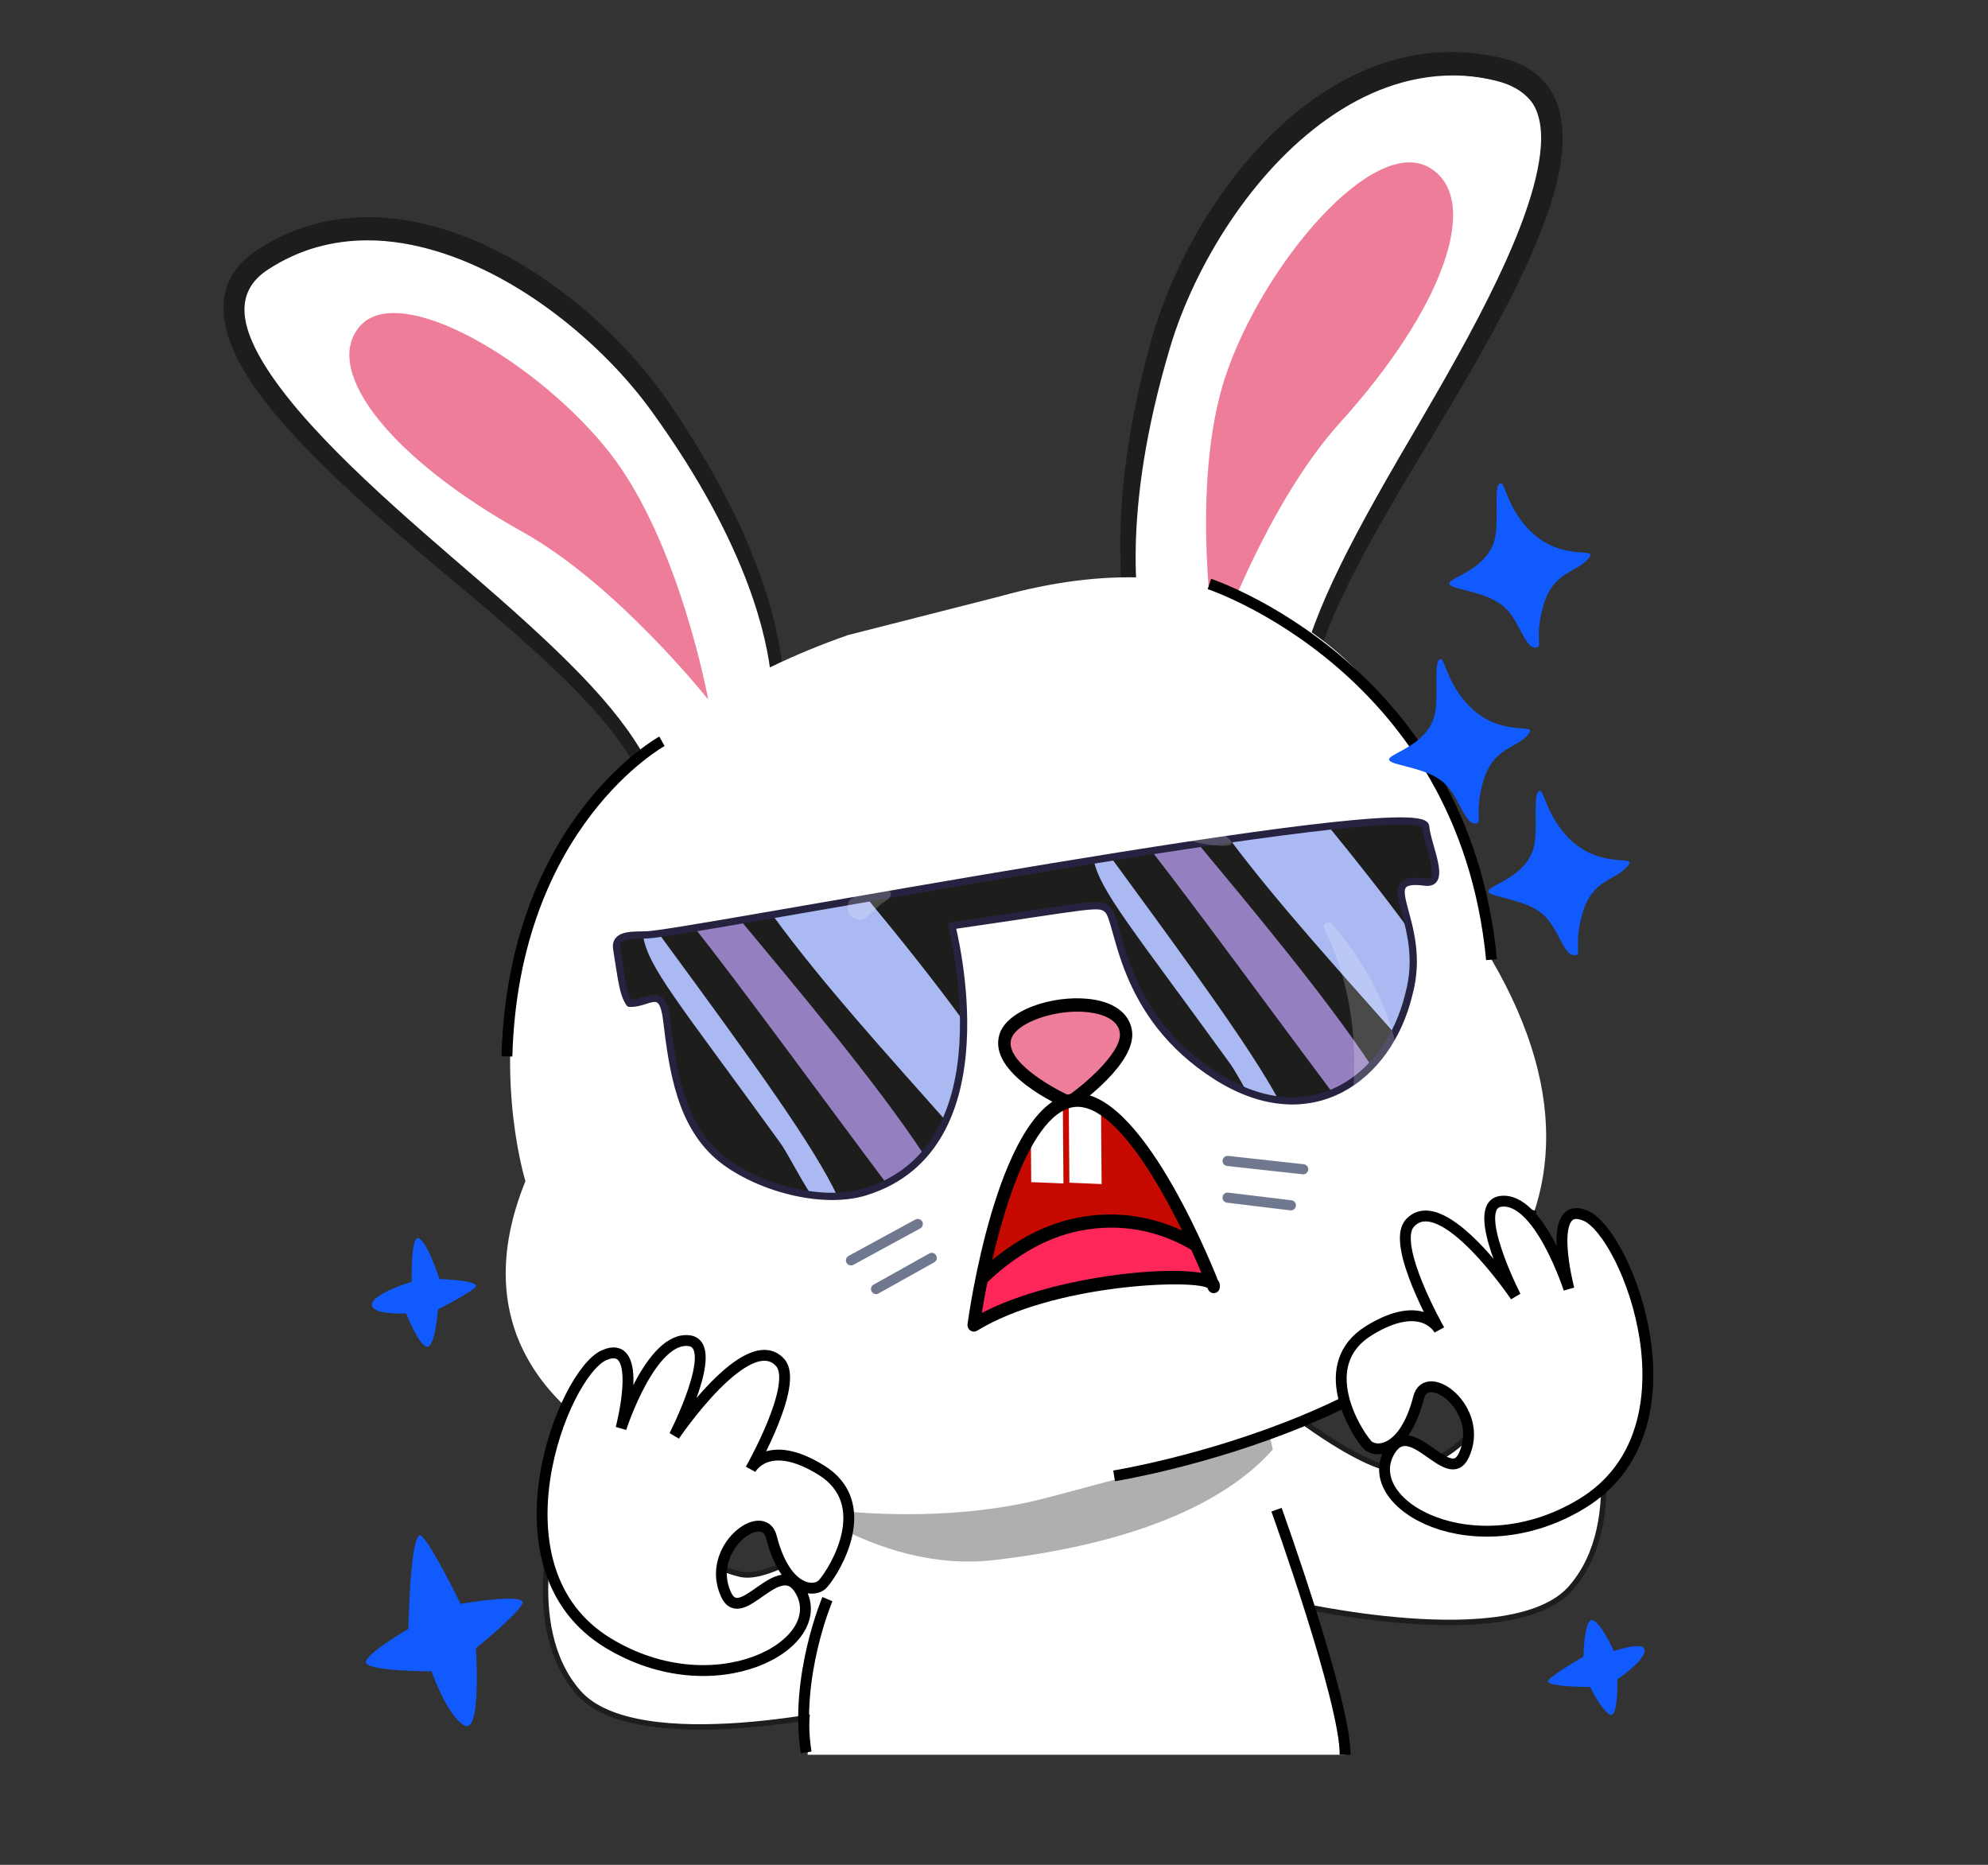
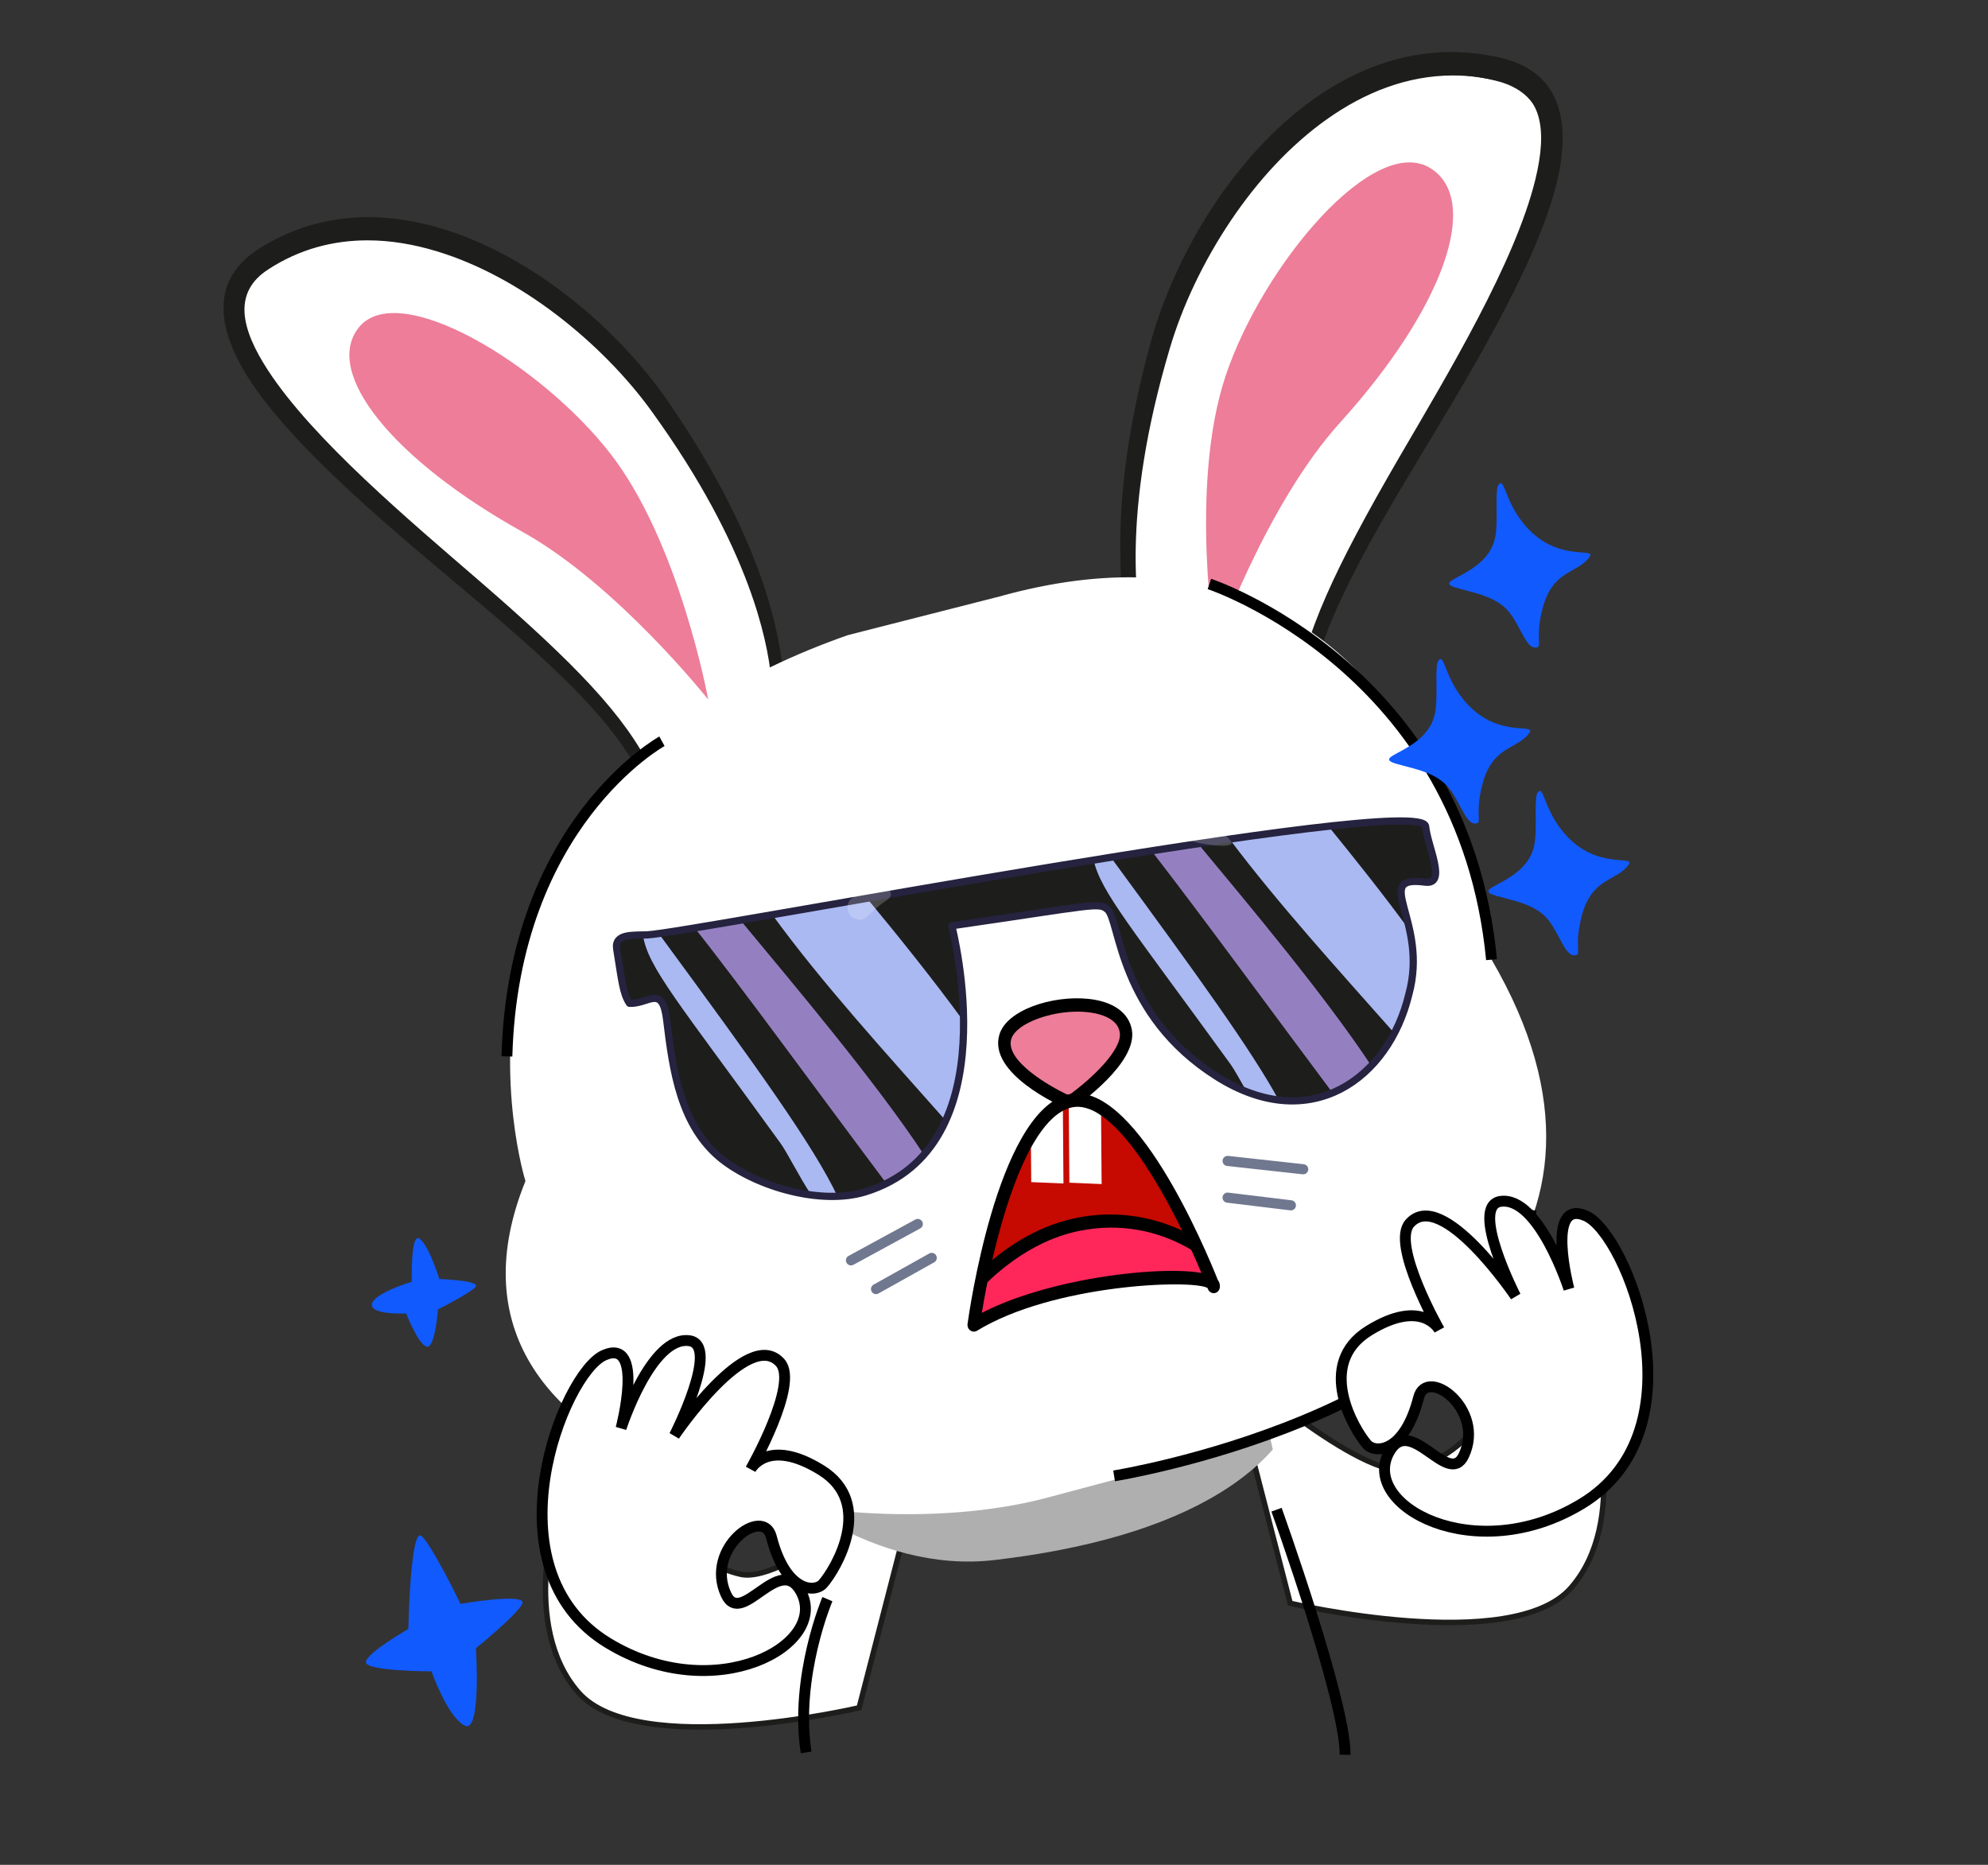
<svg xmlns="http://www.w3.org/2000/svg" xmlns:xlink="http://www.w3.org/1999/xlink" version="1.1" id="_x35_" x="0px" y="0px" viewBox="0 0 274.53 257.49" style="enable-background:new 0 0 274.53 257.49;" xml:space="preserve">
  <rect x="0" y="0" width="274.53" height="257.49" fill="#333333" stroke="none" />
  <style type="text/css">
	.st0{fill-rule:evenodd;clip-rule:evenodd;fill:#FFFFFF;stroke:#1D1D1B;stroke-width:0.75;stroke-miterlimit:10;}
	.st1{fill-rule:evenodd;clip-rule:evenodd;fill:#1D1D1B;}
	.st2{fill:#1D1D1B;}
	.st3{fill-rule:evenodd;clip-rule:evenodd;fill:#ED7D98;}
	.st4{fill:#115AFD;}
	.st5{fill:#FFFFFF;stroke:#1D1D1B;stroke-width:0.75;stroke-miterlimit:10;}
	.st6{fill:#FFFFFF;}
	.st7{fill:#AFAFAF;}
	.st8{fill:none;stroke:#000000;stroke-width:1.5;stroke-linejoin:round;stroke-miterlimit:10;}
	.st9{fill:#ECECEC;}
	.st10{fill:#FFFFFF;stroke:#000000;stroke-width:1.5;stroke-miterlimit:10;}
	.st11{fill:#AAB9F2;}
	.st12{fill:#9480C1;}
	.st13{fill:none;stroke:#25233F;stroke-linecap:round;stroke-linejoin:round;stroke-miterlimit:10;}
	.st14{opacity:0.2;fill:#FFFFFF;}
	.st15{opacity:0.4;}
	.st16{fill:#70788F;}
	.st17{clip-path:url(#SVGID_00000145740281662521539060000009972426126608069546_);}
	.st18{fill-rule:evenodd;clip-rule:evenodd;fill:#FF275A;}
	.st19{fill-rule:evenodd;clip-rule:evenodd;fill:#FFFFFF;}
</style>
  <g>
    <g>
      <g transform="matrix(0.993,0.118,-0.118,0.993,13.562,-10.548)">
        <g transform="matrix(0.969,0.249,-0.249,0.969,50.078,-16.472)">
          <path class="st0" d="M82.36,96.1c0,0-3.04-15.41-30.38-33.6C35.69,51.66,6.65,45.2-6.46,63.46      c-9.81,13.68,23.04,24.44,43.8,31.69c16.98,5.93,25.34,9.94,31.04,15.11L82.36,96.1z" />
        </g>
        <g transform="matrix(0.969,0.249,-0.249,0.969,50.078,-16.472)">
          <g>
            <path class="st1" d="M68.52,110.63c-0.12,0.04-0.25,0.02-0.35-0.08c-3-2.68-6.61-4.93-11.7-7.32       c-4.67-2.19-10.8-4.55-19.29-7.44l-2.22-0.76c-12.3-4.19-27.62-9.4-36.51-15.67c-4.99-3.52-7.64-7.3-7.67-10.95       c-0.02-1.89,0.64-3.78,1.96-5.63c3.14-4.4,7.33-7.63,12.44-9.61C8.22,52,11.6,51.27,15.21,51c5.93-0.44,12.61,0.39,19.31,2.4       c6.33,1.9,12.68,4.88,17.85,8.38c8.57,5.83,15.6,11.94,20.89,18.15c8.11,9.52,9.37,16.05,9.38,16.12       c0.03,0.16-0.04,0.3-0.16,0.35c-0.2,0.04-0.36-0.09-0.4-0.26c-0.06-0.27-1.47-6.42-9.54-15.48       c-5.38-6.04-12.43-11.91-20.95-17.45c-5.08-3.33-11.13-6.05-17.48-7.87c-6.49-1.86-12.93-2.61-18.65-2.17       c-3.47,0.27-6.69,0.97-9.58,2.09c-4.75,1.84-8.63,4.82-11.54,8.86c-1.29,1.77-1.79,3.59-1.5,5.4c0.43,2.67,2.58,5.37,6.57,8.25       C8.11,84.06,23.02,89.37,35,93.63l2.49,0.89c8.51,3.05,14.64,5.53,19.3,7.8c5.06,2.47,8.8,4.9,11.79,7.66       c0.16,0.15,0.19,0.41,0.06,0.57C68.61,110.58,68.57,110.61,68.52,110.63z" />
            <path class="st2" d="M5.36,53.65c3-1.16,6.32-1.88,9.88-2.15c5.87-0.43,12.49,0.39,19.13,2.38c6.29,1.88,12.58,4.84,17.72,8.32       c8.53,5.81,15.53,11.89,20.79,18.06c0.26,0.3,0.51,0.6,0.75,0.89c-0.23-0.27-0.47-0.54-0.72-0.82       C67.5,74.26,60.42,68.36,51.86,62.8c-5.13-3.35-11.22-6.1-17.61-7.93c-6.54-1.87-13.05-2.63-18.82-2.19       c-3.52,0.27-6.79,0.98-9.72,2.12c-4.84,1.88-8.8,4.92-11.76,9.03c-1.37,1.89-1.9,3.83-1.59,5.78c0.45,2.81,2.66,5.61,6.77,8.58       c8.75,6.32,23.7,11.63,35.71,15.91l2.49,0.89c7.61,2.72,13.31,4.99,17.74,7.06c-4.47-1.99-10.16-4.15-17.73-6.72l-2.22-0.76       c-12.27-4.18-27.55-9.38-36.37-15.6c-4.85-3.42-7.43-7.07-7.46-10.54c-0.01-1.78,0.61-3.58,1.86-5.34       C-3.77,58.77,0.34,55.59,5.36,53.65 M5,52.71C0.07,54.63-4.3,57.8-7.67,62.5c-1.44,2.03-2.06,4.01-2.05,5.93       c0.03,4.02,2.99,7.89,7.89,11.35c9.5,6.69,26.34,12.21,38.85,16.49c8.21,2.79,14.39,5.15,19.24,7.42       c5.08,2.38,8.67,4.65,11.57,7.23c0.25,0.23,0.59,0.28,0.87,0.17c0.12-0.05,0.24-0.13,0.33-0.24c0.3-0.36,0.25-0.92-0.11-1.25       c-2.97-2.74-6.67-5.18-11.91-7.74c-4.87-2.38-11.09-4.86-19.35-7.82C25.44,89.68,8.96,84.06-0.3,77.38       c-5.47-3.95-8.41-8.2-4.95-12.96c3.01-4.19,6.92-6.98,11.32-8.69c2.96-1.15,6.15-1.8,9.43-2.05       c6.03-0.46,12.41,0.41,18.47,2.15c6.4,1.84,12.45,4.61,17.34,7.81C61,69.93,67.63,75.91,72.17,81       c8.08,9.06,9.43,15.24,9.43,15.24c0.09,0.45,0.5,0.74,0.93,0.67c0.05-0.01,0.09-0.02,0.14-0.04c0.34-0.13,0.55-0.51,0.47-0.91       c0,0-1.18-6.6-9.49-16.35c-4.53-5.32-11.2-11.58-20.99-18.24c-5.06-3.42-11.33-6.45-17.99-8.45       c-6.39-1.91-13.13-2.89-19.49-2.42C11.62,50.77,8.19,51.48,5,52.71L5,52.71z" />
          </g>
        </g>
        <g transform="matrix(0.969,0.249,-0.249,0.969,50.078,-16.472)">
          <g>
            <path class="st3" d="M72.83,97.82c0,0-17.46-10.25-32.25-12.31C20.24,82.68,7,74.99,9.28,67.44       c2.55-8.44,25.35-4.41,38.73,3.64C61.38,79.13,72.83,97.82,72.83,97.82z" />
          </g>
        </g>
      </g>
      <g transform="matrix(0.993,0.118,-0.118,0.993,13.562,-10.548)">
        <g transform="matrix(0.969,0.249,-0.249,0.969,50.078,-16.472)">
          <path class="st0" d="M128.95,74.97c0,0-12.71-10.31-15.8-44.01c-1.84-20.08,6.77-49.55,30.23-52.45      c17.57-2.17,11.02,32.87,7.3,55.22c-3.05,18.29-3.54,27.82-1.62,35.52L128.95,74.97z" />
        </g>
        <g transform="matrix(0.969,0.249,-0.249,0.969,50.078,-16.472)">
          <g>
            <path class="st2" d="M149.38,68.36c-0.23,0.04-0.47-0.11-0.52-0.34c-1.05-4.07-1.42-8.66-1.16-14.44       c0.24-5.33,1.03-12.1,2.48-21.3l0.43-2.69c2.08-12.94,4.67-29.05,3.23-40.01c-1.09-8.32-4.38-12.01-10.05-11.28       c-2.22,0.28-4.37,0.81-6.4,1.6c-5.61,2.18-10.42,6.26-14.3,12.13c-3.27,4.96-5.82,11.16-7.36,17.95       c-1.51,6.64-2.02,13.45-1.5,19.69c0.84,10.43,2.73,19.7,5.61,27.54c0.88,2.39,1.85,4.64,2.9,6.72c-0.24,0-0.47,0.01-0.67,0.05       c-0.05,0-0.2-0.02-0.37,0c-1.05-2-2.04-4.17-2.95-6.47c-3.09-7.85-5.2-17.21-6.29-27.83c-0.64-6.41-0.21-13.61,1.22-20.28       c1.51-7.06,4.1-13.52,7.48-18.67c4.05-6.17,9.16-10.49,15.17-12.82c2.22-0.86,4.59-1.45,7.03-1.75c2.37-0.28,4.46,0.05,6.21,1       c3.36,1.82,5.52,6.08,6.27,12.34c1.33,11.12-1.54,27.54-3.85,40.74l-0.42,2.38c-1.59,9.1-2.48,15.82-2.81,21.12       c-0.35,5.78-0.08,10.15,0.89,14.18c0.05,0.19-0.04,0.36-0.21,0.43C149.45,68.34,149.4,68.36,149.38,68.36z" />
            <path class="st2" d="M136.51-21.63c2.19-0.85,4.51-1.43,6.91-1.72c2.27-0.27,4.26,0.05,5.91,0.94       c3.21,1.74,5.29,5.87,6.01,11.95c1.32,11.05-1.54,27.43-3.84,40.6l-0.42,2.38c-1.6,9.13-2.49,15.85-2.82,21.18       c-0.08,1.31-0.13,2.56-0.14,3.74c-0.01-1.22,0.02-2.5,0.08-3.85c0.24-5.31,1.02-12.06,2.48-21.25l0.43-2.69       c2.08-12.97,4.68-29.12,3.23-40.15c-0.42-3.18-1.69-12.86-10.6-11.71c-2.26,0.28-4.45,0.83-6.52,1.63       c-5.71,2.21-10.6,6.36-14.54,12.32c-3.31,5.01-5.87,11.27-7.43,18.11c-1.52,6.69-2.04,13.55-1.51,19.84       c0.85,10.48,2.74,19.79,5.64,27.67c0.6,1.64,1.25,3.21,1.93,4.71c-0.74-1.51-1.43-3.11-2.09-4.77       c-3.07-7.8-5.17-17.12-6.26-27.7c-0.64-6.36-0.21-13.51,1.21-20.13c1.5-7,4.06-13.4,7.41-18.5       C125.57-15.09,130.59-19.34,136.51-21.63 M136.14-22.56c-6.46,2.51-11.57,7.17-15.41,13.01c-3.63,5.53-6.11,12.12-7.55,18.84       c-1.5,7.02-1.85,14.18-1.23,20.44c1.24,12.13,3.68,21.25,6.32,27.96c1.04,2.65,2.12,4.93,3.16,6.87       c0.02-0.01,0.04-0.02,0.06-0.03c0.08-0.03,0.15-0.05,0.24-0.07c0.11-0.02,0.23,0,0.34,0.01c0.02-0.01,0.05-0.01,0.07-0.02       c0.23-0.04,0.48-0.05,0.72-0.04c0.25,0.01,0.49,0.06,0.74,0.13c0.01,0,0.01,0,0.02,0.01c-1.09-2.07-2.23-4.56-3.32-7.53       c-2.43-6.61-4.62-15.55-5.58-27.41c-0.5-6-0.03-12.84,1.49-19.54c1.44-6.35,3.83-12.55,7.29-17.78       c3.52-5.33,8.16-9.65,14.07-11.94c1.95-0.76,4.04-1.29,6.28-1.57c6.13-0.79,8.58,3.95,9.49,10.85       c1.53,11.66-1.55,29.34-3.66,42.55c-1.41,8.93-2.24,15.78-2.49,21.36c-0.27,6.01,0.13,10.55,1.17,14.59       c0.12,0.49,0.61,0.8,1.1,0.71c0.05-0.01,0.1-0.02,0.15-0.04c0.4-0.15,0.62-0.58,0.51-1.01c-0.94-3.9-1.23-8.26-0.88-14.03       c0.34-5.5,1.26-12.26,2.8-21.07c2.33-13.42,5.68-31.39,4.27-43.27c-0.73-6.14-2.83-10.71-6.53-12.72       c-1.76-0.95-3.91-1.36-6.51-1.06C140.75-24.03,138.37-23.42,136.14-22.56L136.14-22.56z" />
          </g>
        </g>
        <g transform="matrix(0.969,0.249,-0.249,0.969,50.078,-16.472)">
          <g>
            <path class="st3" d="M135.53,65.89c0,0-0.71-20.84,4.81-35.25c7.59-19.81,7.13-35.57-0.99-37.21       c-9.08-1.84-16.81,20.78-16.08,36.85C124,46.35,135.53,65.89,135.53,65.89z" />
          </g>
        </g>
      </g>
      <g>
        <g>
          <path class="st4" d="M56.39,224.92c0,0,0.27-14.4,1.87-12.8c1.6,1.6,5.33,9.33,5.33,9.33s9.33-1.6,8.53,0      c-0.8,1.6-6.4,6.13-6.4,6.13s0.8,12-1.6,10.66c-2.4-1.33-4.53-7.47-4.53-7.47s-9.33,0-9.06-1.33      C50.79,228.12,56.39,224.92,56.39,224.92z" />
-           <path class="st4" d="M223.34,231.88c0,0,0.18,5.82-1.17,4.78c-1.35-1.04-2.57-3.73-2.57-3.73s-6.63,0.01-5.76-0.96      c0.87-0.97,4.82-3.22,4.82-3.22s0.09-5.18,1.21-5.06c1.12,0.12,3,4.28,3,4.28s4.36-1.53,4.25-0.04      C227.02,229.41,223.34,231.88,223.34,231.88z" />
          <path class="st4" d="M56.86,176.98c0,0-0.19-7.05,1.14-5.91c1.33,1.14,2.67,5.53,2.67,5.53s5.91,0.19,4.96,1.14      c-0.95,0.95-5.15,3.05-5.15,3.05s-0.38,5.34-1.53,5.15c-1.14-0.19-2.86-4.58-2.86-4.58s-4.92,0.24-4.73-1.28      C51.56,178.56,56.86,176.98,56.86,176.98z" />
        </g>
        <g>
          <g>
            <path class="st5" d="M178.17,221.37c0,0,30.63,7.19,38.77-2.12c8.14-9.31,2.85-25.69,2.85-25.69l-15.54,2.85       c0,0-3.09,4.97-9.68,6.52c-6.59,1.55-25-14.9-25-14.9L178.17,221.37z" />
            <path class="st5" d="M118.64,235.8c0,0-30.63,7.19-38.77-2.12c-8.14-9.31-2.85-25.69-2.85-25.69l15.54,2.85       c0,0,3.09,4.97,9.68,6.52c6.59,1.55,25-14.9,25-14.9L118.64,235.8z" />
            <g>
-               <path class="st6" d="M111.53,242.29c0,0,1.73-45.46,10.36-46.03c8.63-0.58,53.51,2.3,53.51,2.3l10.36,43.73H111.53z" />
              <path class="st7" d="M114.95,210.45c6.14,3.3,13.96,5.94,22.39,4.95c23.17-2.71,33.69-9.86,38.43-15.27l-0.37-1.57        c0,0-16.46-1.05-31.36-1.76l-25.56,2.41C117.03,201.79,115.87,205.84,114.95,210.45z" />
              <path class="st8" d="M114.26,220.8c0,0-4.55,10.68-2.94,21.16" />
            </g>
            <path class="st8" d="M176.28,208.45c0,0,9.54,26.53,9.47,33.84" />
          </g>
          <g>
            <g>
              <g>
                <path class="st6" d="M138.02,82.36l-20.92,5.33c-61.4,21.47-44.54,75.39-44.54,75.39c-16.02,39.58,42.63,51.54,71.93,43.74         l22.76-6.06c29.29-7.8,61.12-29.83,38.73-68.26C205.97,132.5,197.52,65.77,138.02,82.36z" />
              </g>
              <path class="st8" d="M153.85,203.78c0,0,50.53-8.08,57.62-36.75" />
              <g>
                <path class="st8" d="M120.97,165.87" />
                <path class="st8" d="M83.32,156.88" />
              </g>
              <g>
                <path class="st9" d="M192.3,138.51" />
                <path class="st9" d="M159.3,160.86" />
              </g>
              <path class="st8" d="M91.41,102.35c0,0-20.51,11.3-21.41,43.51" />
              <path class="st8" d="M167.01,80.63c0,0,35.1,11.61,38.96,51.87" />
            </g>
          </g>
          <g>
            <g>
              <path class="st10" d="M189.02,183.74c7.42-4.59,9.74-0.12,9.74-0.12s-6.73-11.81-4.07-14.73c4.46-4.93,14.6,10.09,14.6,10.09        s-6.39-12.49-2.07-13.1c5.3-0.74,9.44,12.09,9.44,12.09s-3.31-12.56,2.34-10.09c5.65,2.47,16.33,29.51-0.57,39.75        c-14.75,8.94-30.68,0.22-26.58-7.16c2.95-5.31,8.16,5.01,10.29,0.49c3-6.37-5.12-12.36-6.24-7.99        c-1.99,7.74-6.05,7.7-7.12,6.47C186.99,197.4,181.61,188.34,189.02,183.74z" />
            </g>
            <g>
              <path class="st10" d="M113.4,202.98c-7.42-4.59-9.74-0.12-9.74-0.12s6.73-11.81,4.07-14.73c-4.46-4.93-14.6,10.09-14.6,10.09        s6.39-12.49,2.07-13.1c-5.3-0.74-9.44,12.09-9.44,12.09s3.31-12.56-2.34-10.09c-5.65,2.47-16.33,29.51,0.57,39.75        c14.75,8.94,30.68,0.22,26.58-7.16c-2.95-5.31-8.16,5.01-10.29,0.49c-3-6.37,5.12-12.36,6.24-7.99        c1.99,7.74,6.05,7.7,7.12,6.47C115.44,216.63,120.82,207.57,113.4,202.98z" />
              <path class="st8" d="M74.97,204.88" />
              <path class="st8" d="M84,226.87" />
            </g>
          </g>
        </g>
      </g>
    </g>
  </g>
  <g>
    <g>
      <g>
        <g>
          <path class="st2" d="M114.78,164.69c-0.84,0-1.74-0.06-2.66-0.19l-0.08-0.01l-0.02,0c-4.37-0.58-8.98-2.44-12.05-4.87      c-5.71-4.59-6.69-12.83-7.4-18.84c-0.21-1.71-0.62-3.45-2.17-3.45c-0.46,0-0.95,0.15-1.46,0.32c-0.55,0.18-1.12,0.36-1.73,0.38      c-0.6-1.04-0.82-2.45-1.23-5.06c-0.09-0.6-0.19-1.25-0.31-1.98c-0.06-0.39-0.01-0.68,0.14-0.87c0.42-0.5,1.69-0.52,2.81-0.53      l0.78-0.01c0.28,0,0.74-0.05,1.63-0.18c1.26-0.17,3.02-0.44,4.98-0.78l6.33-1.06c1.25-0.23,2.54-0.45,3.91-0.69l13.55-2.35      c10.16-1.75,20.95-3.59,31.32-5.27c0.4-0.07,0.79-0.13,1.18-0.19c0.39-0.06,0.79-0.13,1.18-0.2l5.63-0.89      c2.18-0.34,4.33-0.67,6.43-0.99c1.48-0.22,2.93-0.43,4.34-0.63c5.56-0.79,10.02-1.37,13.62-1.78c4.35-0.47,7.67-0.71,9.88-0.71      c2.61,0,3,0.34,3.04,0.38c0.05,0.77,0.34,1.8,0.65,2.89c0.44,1.53,0.98,3.44,0.55,4.01c-0.03,0.05-0.13,0.17-0.47,0.17      c-0.08,0-0.16-0.01-0.25-0.02c-0.54-0.07-0.99-0.1-1.39-0.1c-1.06,0-1.73,0.24-2.13,0.76c-0.67,0.87-0.3,2.24,0.21,4.13      c0.2,0.76,0.43,1.62,0.63,2.55c0.66,3.03,0.62,5.83-0.12,8.54c-0.45,1.85-1.1,3.61-1.96,5.27c-0.85,1.64-1.9,3.11-3.1,4.36      c-1.52,1.61-3.26,2.83-5.18,3.62c-1.7,0.72-3.51,1.08-5.39,1.08c-0.59,0-1.2-0.04-1.81-0.11c-1.42-0.18-2.86-0.55-4.28-1.1      c-1.3-0.49-2.65-1.17-4.01-2.02c-9.96-6.27-12.4-14.97-13.7-19.65c-0.51-1.83-0.82-2.93-1.39-3.41      c-0.5-0.43-0.94-0.65-1.94-0.65c-1.33,0-3.72,0.36-9.5,1.22c-2.69,0.4-6.11,0.91-10.45,1.54l-0.48,0.07l0.05,0.48      c0,0.03,0.03,0.14,0.07,0.34c1.23,5.43,1.51,9.95,1.53,12.79c0.05,5.33-0.76,9.88-2.42,13.51c-0.76,1.72-1.74,3.26-2.92,4.58      c-1.42,1.62-3.11,2.92-5.02,3.86c-0.87,0.44-1.83,0.82-2.86,1.15c-1.12,0.34-2.36,0.53-3.67,0.58      C115.34,164.69,115.06,164.69,114.78,164.69z" />
          <path class="st2" d="M193.37,114.36c1.57,0,2.27,0.12,2.55,0.2c0.12,0.81,0.38,1.73,0.66,2.69c0.3,1.07,0.86,3.02,0.65,3.54      c-0.02,0-0.05,0.01-0.09,0.01c-0.06,0-0.12,0-0.19-0.01c-0.56-0.07-1.03-0.11-1.46-0.11c-1.21,0-2.03,0.31-2.52,0.95      c-0.82,1.07-0.42,2.53,0.12,4.56c0.2,0.75,0.43,1.6,0.62,2.53c0.64,2.95,0.61,5.66-0.13,8.33c-0.43,1.79-1.08,3.52-1.91,5.14      c-0.83,1.6-1.85,3.03-3.03,4.25c-1.47,1.56-3.15,2.73-5.01,3.5c-1.64,0.69-3.38,1.04-5.19,1.04c-0.57,0-1.16-0.04-1.75-0.11      c-1.38-0.17-2.78-0.53-4.17-1.08c-1.26-0.47-2.58-1.14-3.91-1.98c-9.8-6.17-12.2-14.75-13.49-19.36      c-0.54-1.92-0.86-3.08-1.54-3.66c-0.58-0.5-1.12-0.77-2.27-0.77c-1.36,0-3.77,0.36-9.58,1.23c-2.69,0.4-6.1,0.91-10.45,1.54      l-0.96,0.14l0.11,0.96c0,0.03,0.03,0.17,0.08,0.39c1.22,5.38,1.5,9.87,1.52,12.68c0.05,5.26-0.75,9.73-2.38,13.31      c-0.73,1.66-1.69,3.16-2.84,4.45c-1.37,1.57-3.01,2.83-4.87,3.74c-0.84,0.42-1.78,0.8-2.77,1.11c-1.08,0.33-2.28,0.52-3.55,0.56      l-0.1,0.01l-0.01,0c-0.25,0.01-0.49,0.02-0.75,0.02c-0.82,0-1.69-0.06-2.59-0.18l-0.18-0.02l0,0c-4.26-0.58-8.74-2.4-11.72-4.75      c-5.14-4.13-6.31-10.83-7.22-18.51c-0.14-1.16-0.47-3.89-2.67-3.89c-0.54,0-1.06,0.17-1.61,0.34c-0.42,0.13-0.85,0.27-1.29,0.33      c-0.45-0.95-0.66-2.29-1.02-4.61c-0.09-0.6-0.2-1.26-0.31-1.99c-0.04-0.23-0.02-0.4,0.03-0.47c0.27-0.33,1.63-0.34,2.43-0.35      l0.18,0c0.21-0.01,0.41-0.01,0.6-0.01c0.32,0,0.78-0.05,1.7-0.19l0.03,0c1.25-0.17,3.01-0.44,4.96-0.77      c0.82-0.14,1.71-0.29,2.65-0.44c1.14-0.19,2.37-0.4,3.69-0.62c1.24-0.23,2.53-0.45,3.9-0.68l0.48-0.08      c1.85-0.32,3.8-0.66,5.84-1.02c2.31-0.4,4.72-0.82,7.22-1.25c10.19-1.75,21-3.6,31.32-5.27c0.39-0.07,0.78-0.13,1.17-0.19      c0.39-0.06,0.79-0.13,1.17-0.19c1.9-0.3,3.79-0.6,5.63-0.89c2.18-0.34,4.33-0.67,6.43-0.99c1.48-0.22,2.93-0.43,4.34-0.63      c5.56-0.79,10.01-1.37,13.6-1.78C187.87,114.6,191.18,114.36,193.37,114.36 M193.37,113.36c-2.34,0-5.76,0.26-9.94,0.72      c-3.94,0.45-8.58,1.06-13.63,1.78c-1.41,0.2-2.86,0.42-4.34,0.63c-2.1,0.32-4.25,0.65-6.43,0.99c-1.85,0.29-3.73,0.59-5.64,0.89      c-0.79,0.14-1.57,0.25-2.36,0.39c-10.58,1.71-21.57,3.59-31.32,5.27c-4.71,0.81-9.13,1.59-13.06,2.27      c-1.55,0.27-3,0.52-4.39,0.77c-2.39,0.4-4.52,0.76-6.33,1.06c-2.11,0.36-3.8,0.62-4.95,0.77l-0.02,0      c-0.74,0.11-1.27,0.18-1.56,0.18c-0.2,0-0.4,0.01-0.62,0.01c-1.88,0.02-3.92-0.01-3.61,1.98c0.7,4.29,0.83,6.07,1.75,7.46      c0.05,0,0.11,0,0.16,0c1.32,0,2.44-0.7,3.3-0.7c0.81,0,1.39,0.62,1.68,3.01c0.83,7.03,1.94,14.63,7.59,19.17      c3.14,2.47,7.81,4.39,12.38,4.98l0.02,0c0.91,0.12,1.83,0.19,2.72,0.19c0.29,0,0.58-0.01,0.87-0.02l0.02,0      c1.33-0.04,2.62-0.24,3.8-0.6c1.06-0.33,2.04-0.73,2.93-1.17c2.1-1.03,3.8-2.4,5.18-3.97c1.25-1.41,2.24-3,3-4.71      c1.96-4.29,2.51-9.24,2.47-13.72c-0.04-7.07-1.58-12.96-1.6-13.18c13.44-1.95,17.97-2.76,19.88-2.76c0.91,0,1.22,0.19,1.62,0.53      c1.76,1.49,1.52,14.52,15.15,23.1c1.39,0.87,2.76,1.57,4.09,2.07c1.51,0.59,2.98,0.96,4.4,1.13c0.63,0.08,1.26,0.11,1.87,0.11      c1.99,0,3.86-0.39,5.58-1.12c2.02-0.83,3.82-2.11,5.35-3.74c1.24-1.28,2.32-2.8,3.19-4.47c0.86-1.66,1.54-3.46,2-5.37      c0.93-3.4,0.66-6.37,0.13-8.78c-0.89-4.31-2.51-6.84,0.8-6.84c0.38,0,0.82,0.03,1.33,0.1c0.11,0.02,0.22,0.02,0.32,0.02      c2.56,0-0.01-5.07-0.26-7.7C196.82,113.6,195.57,113.36,193.37,113.36L193.37,113.36z" />
        </g>
        <path class="st11" d="M169.8,115.86c6.66,8.88,15.15,18.2,22.76,26.8c0.86-1.66,1.54-3.46,2-5.37c0.93-3.4,0.66-6.37,0.13-8.78     c-3.41-4.69-7.65-10.01-11.26-14.44C179.48,114.53,174.85,115.15,169.8,115.86z" />
        <path class="st12" d="M159.02,117.49c6.19,7.94,17.25,23.05,24.99,33.39c2.02-0.83,3.82-2.11,5.35-3.74     c-6.35-9.61-16.71-21.96-23.91-30.64C163.36,116.82,161.21,117.15,159.02,117.49z" />
        <path class="st11" d="M151.03,118.76c0.94,4.34,5.24,9.34,18.88,28.16c0.55,0.76,1.34,2.22,2.26,3.82     c1.51,0.59,2.98,0.96,4.4,1.13c-3.74-6.86-11.1-17.05-23.18-33.51C152.6,118.51,151.82,118.63,151.03,118.76z" />
        <path class="st11" d="M106.65,126.3c6.79,9.36,15.85,19.28,23.93,28.41c1.96-4.29,2.51-9.24,2.47-13.72     c-4.03-5.56-9.29-12.1-13.33-16.96C115,124.85,110.58,125.62,106.65,126.3z" />
        <path class="st12" d="M95.93,128.13c5.97,7.47,18.19,24.23,26.47,35.26c2.1-1.03,3.8-2.4,5.18-3.97     c-6.74-10.21-18.08-23.6-25.32-32.35C99.87,127.47,97.74,127.83,95.93,128.13z" />
        <path class="st11" d="M88.78,129.1c0.7,4.49,4.76,9.09,18.98,28.72c0.95,1.3,2.58,4.63,4.28,7.19l0.02,0     c1.21,0.16,2.44,0.23,3.59,0.17c-3.26-6.9-10.93-17.58-24.67-36.27l-0.02,0c-0.74,0.11-1.27,0.18-1.56,0.18     C89.2,129.09,89,129.09,88.78,129.1z" />
        <path class="st13" d="M99.65,160.02c-5.64-4.53-6.74-12.13-7.58-19.16c-0.6-5.05-2.51-2.2-5.14-2.33     c-0.93-1.39-1.06-3.17-1.76-7.46c-0.36-2.19,2.21-1.91,4.22-1.99c5.74-0.23,107.03-19.75,107.48-14.97     c0.25,2.73,3.01,8.09-0.06,7.69c-7.55-1,0.53,5.39-2.26,15.5c-2.8,11.63-13.58,19.48-26.46,11.38     c-13.64-8.58-13.4-21.6-15.15-23.1c-1.22-1.04-1.61-0.64-21.49,2.24c0.04,0.51,8.06,30.57-11.97,36.75     C113.43,166.42,104.6,163.93,99.65,160.02z" />
      </g>
    </g>
    <g>
      <path class="st4" d="M199.37,108.06c-1.86-1.56-4.23-1.94-6.44-2.57c-4.02-1.14,4.1-1.53,5.22-6.94c0.51-2.44-0.12-6.67,0.52-7.38    c0.85-0.95,0.77,2.46,3.79,5.86c4.47,5.02,9.81,2.7,8.7,4.21c-1.69,2.3-5.06,1.68-6.46,7.09c-1.14,4.4,0.18,5.41-1.06,5.37    C202.2,113.65,201.39,109.76,199.37,108.06z" />
      <path class="st4" d="M207.68,83.77c-1.86-1.56-4.23-1.94-6.44-2.57c-4.02-1.14,4.1-1.53,5.22-6.94c0.51-2.44-0.12-6.67,0.52-7.38    c0.85-0.95,0.77,2.46,3.79,5.86c4.47,5.02,9.81,2.7,8.7,4.21c-1.69,2.3-5.06,1.68-6.46,7.09c-1.14,4.4,0.18,5.41-1.06,5.37    C210.52,89.36,209.71,85.46,207.68,83.77z" />
      <path class="st4" d="M213.08,126.26c-1.86-1.56-4.23-1.94-6.44-2.57c-4.02-1.14,4.1-1.53,5.22-6.94c0.51-2.44-0.12-6.67,0.52-7.38    c0.85-0.95,0.77,2.46,3.79,5.86c4.47,5.02,9.81,2.7,8.7,4.21c-1.69,2.3-5.06,1.68-6.46,7.09c-1.14,4.4,0.18,5.41-1.06,5.37    C215.91,131.86,215.1,127.96,213.08,126.26z" />
    </g>
    <g>
      <path class="st14" d="M76.01,163.43c-2.19-16.23,4.59-25.04,4.8-23.12c0.79,7.01-0.72,13.76,0.79,20.92    c1.61,7.63,5.36,14.22,8.16,21.4C92.17,188.83,78.75,183.8,76.01,163.43z" />
      <g class="st15">
        <path class="st6" d="M135.71,146.76C135.68,146.76,135.67,146.75,135.71,146.76L135.71,146.76z" />
      </g>
      <path class="st14" d="M144.41,133.88c3.12-0.36,3.28,1.66,0.43,2.21C143.25,136.4,143.08,134.04,144.41,133.88z" />
-       <path class="st14" d="M186.79,151.01c0.79-7.49-0.49-16.05-3.93-22.79c-0.32-0.62,0.54-1.19,1.01-0.68    c14.43,16.08,11.63,38.89,2.36,43.49C178.47,174.88,186.34,155.24,186.79,151.01z" />
      <path class="st14" d="M163.26,114.73c3.1-1.15,5.62-0.14,6.75,1.46C171.12,117.76,160.28,115.83,163.26,114.73z" />
      <path class="st14" d="M117.58,124.08c4.47-3.05,6.54-0.87,4.88,0.21c-2.74,1.79-2.8,3.36-4.71,2.4    C116.91,126.27,116.78,124.62,117.58,124.08z" />
    </g>
  </g>
  <g>
-     <path d="M96.04,122.12L96.04,122.12L96.04,122.12z" />
-   </g>
+     </g>
  <g>
    <path class="st16" d="M180.1,162.13c-0.07,0.01-0.14,0.02-0.21,0.01l-10.44-1.15c-0.39-0.04-0.66-0.39-0.62-0.77   c0.04-0.38,0.39-0.66,0.77-0.62l10.44,1.15c0.39,0.04,0.66,0.39,0.62,0.77C180.62,161.83,180.39,162.07,180.1,162.13z" />
    <g transform="matrix(1,0,0,1,-0.703,3.549)">
      <path class="st16" d="M179.1,163.56c-0.07,0.01-0.14,0.02-0.22,0.01l-8.74-1.06c-0.38-0.05-0.66-0.4-0.61-0.78    c0.05-0.38,0.4-0.66,0.78-0.61l8.74,1.06c0.38,0.05,0.66,0.4,0.61,0.78C179.62,163.27,179.39,163.51,179.1,163.56z" />
    </g>
  </g>
  <g transform="matrix(-1,0,0,1,165.723,0.196)">
    <path class="st16" d="M48.07,174.51c0.29,0.06,0.6-0.08,0.75-0.35c0.19-0.34,0.06-0.77-0.28-0.95l-9.22-5.02   c-0.34-0.18-0.77-0.06-0.95,0.28c-0.19,0.34-0.06,0.77,0.28,0.95l9.22,5.02C47.94,174.47,48,174.49,48.07,174.51z" />
    <g transform="matrix(1,0,0,1,-0.703,3.549)">
      <path class="st16" d="M45.31,174.93c0.29,0.06,0.6-0.07,0.75-0.35c0.19-0.34,0.07-0.77-0.27-0.95l-7.69-4.3    c-0.34-0.19-0.77-0.07-0.95,0.27c-0.19,0.34-0.07,0.77,0.27,0.95l7.69,4.3C45.17,174.89,45.24,174.91,45.31,174.93z" />
    </g>
  </g>
  <g>
    <g>
      <path d="M104.24,142.65L104.24,142.65L104.24,142.65z" />
    </g>
  </g>
  <g>
    <g>
      <path class="st3" d="M147.68,152.26c0,0-10.25-4.45-8.85-9.11c1.38-4.61,15.64-6.66,16.64-0.78    C156.15,146.42,147.68,152.26,147.68,152.26z" />
      <path d="M147.86,153.17c-0.16,0.03-0.33,0.01-0.48-0.05c-1.13-0.49-10.97-4.93-9.37-10.27c1.02-3.41,7.29-5.42,12.21-4.94    c3.47,0.34,5.69,1.91,6.09,4.33c0.76,4.51-7.24,10.17-8.15,10.81C148.07,153.1,147.97,153.15,147.86,153.17z M145.71,139.99    c-3,0.59-5.6,1.95-6.06,3.46c-0.89,2.97,5.19,6.51,7.93,7.78c3.09-2.21,7.46-6.3,7.05-8.71c-0.36-2.14-3.28-2.65-4.51-2.77    C148.68,139.6,147.15,139.71,145.71,139.99z" />
    </g>
    <g transform="matrix(1,0,0,1,-0.014,1.779)">
      <g>
        <defs>
          <path id="SVGID_1_" d="M134.48,181.17c0,0,3.82-28.21,13.05-30.88c9.24-2.67,20.08,25.56,20.08,25.56      C167.98,173.39,145.62,174.36,134.48,181.17z" />
        </defs>
        <use xlink:href="#SVGID_1_" style="overflow:visible;fill-rule:evenodd;clip-rule:evenodd;fill:#C60A01;" />
        <clipPath id="SVGID_00000111188119145265155720000013070525635217770653_">
          <use xlink:href="#SVGID_1_" style="overflow:visible;" />
        </clipPath>
        <g style="clip-path:url(#SVGID_00000111188119145265155720000013070525635217770653_);">
          <g transform="matrix(1,0,0,1,0.014,-1.779)">
            <g>
              <path class="st18" d="M129.41,184.17c0,0,7.2-12.61,19.41-15.1c12.22-2.49,21.87,5.62,24.24,11.27        C159.34,184.27,145.61,188.23,129.41,184.17z" />
              <path d="M157.39,185.3c-8.79,1.73-18.02,2.31-28.15-0.24c-0.27-0.07-0.5-0.27-0.61-0.55c-0.11-0.28-0.09-0.59,0.05-0.84        c0.3-0.53,7.53-12.98,19.97-15.51c12.16-2.48,22.45,5.27,25.21,11.81c0.1,0.24,0.1,0.52,0,0.76c-0.1,0.24-0.3,0.42-0.54,0.48        l-0.12,0.03C168.03,182.73,162.79,184.24,157.39,185.3z M130.84,183.57c15.06,3.41,28.24-0.19,40.98-3.84        c-2.74-4.97-11.28-12.04-22.65-9.8c-0.05,0.01-0.1,0.02-0.16,0.03C139.4,171.93,132.89,180.51,130.84,183.57z" />
            </g>
          </g>
        </g>
      </g>
      <path class="st19" d="M150,150.23c-0.33-0.14-0.65-0.32-0.96-0.49c-0.43,0.25-0.91,0.45-1.44,0.61l0.09,11.17l4.45,0.19    l-0.08-10.5c-0.43-0.2-0.84-0.44-1.23-0.71C150.55,150.43,150.27,150.35,150,150.23z" />
      <path class="st19" d="M145.47,150.55c-0.07,0.11-0.15,0.23-0.22,0.34c-0.8,1.36-1.76,2.7-2.88,3.82l0.05,6.73l4.45,0.19    l-0.09-11.92C146.37,150.04,145.94,150.33,145.47,150.55z" />
      <path d="M167.78,176.76c-0.03,0.01-0.05,0.01-0.08,0.01c-0.38,0.04-0.75-0.2-0.89-0.59c-0.02-0.04-0.03-0.08-0.05-0.13    c-2.26-1.21-21.37-0.49-31.84,5.92c-0.29,0.17-0.64,0.15-0.92-0.05c-0.28-0.2-0.42-0.56-0.37-0.91    c0.16-1.18,4.01-28.82,13.66-31.61c9.22-2.68,19.26,21.45,20.9,25.56c0.32,0.42,0.3,0.86,0.27,1.05    C168.4,176.4,168.13,176.69,167.78,176.76z M149.28,175.05c6.72-1.32,13.29-1.67,16.64-1.07c-3.6-8.6-11.78-24.64-18.15-22.79    c-6.63,1.92-10.78,19.63-12.17,28.31C139.46,177.49,144.41,176.01,149.28,175.05z" />
    </g>
  </g>
</svg>